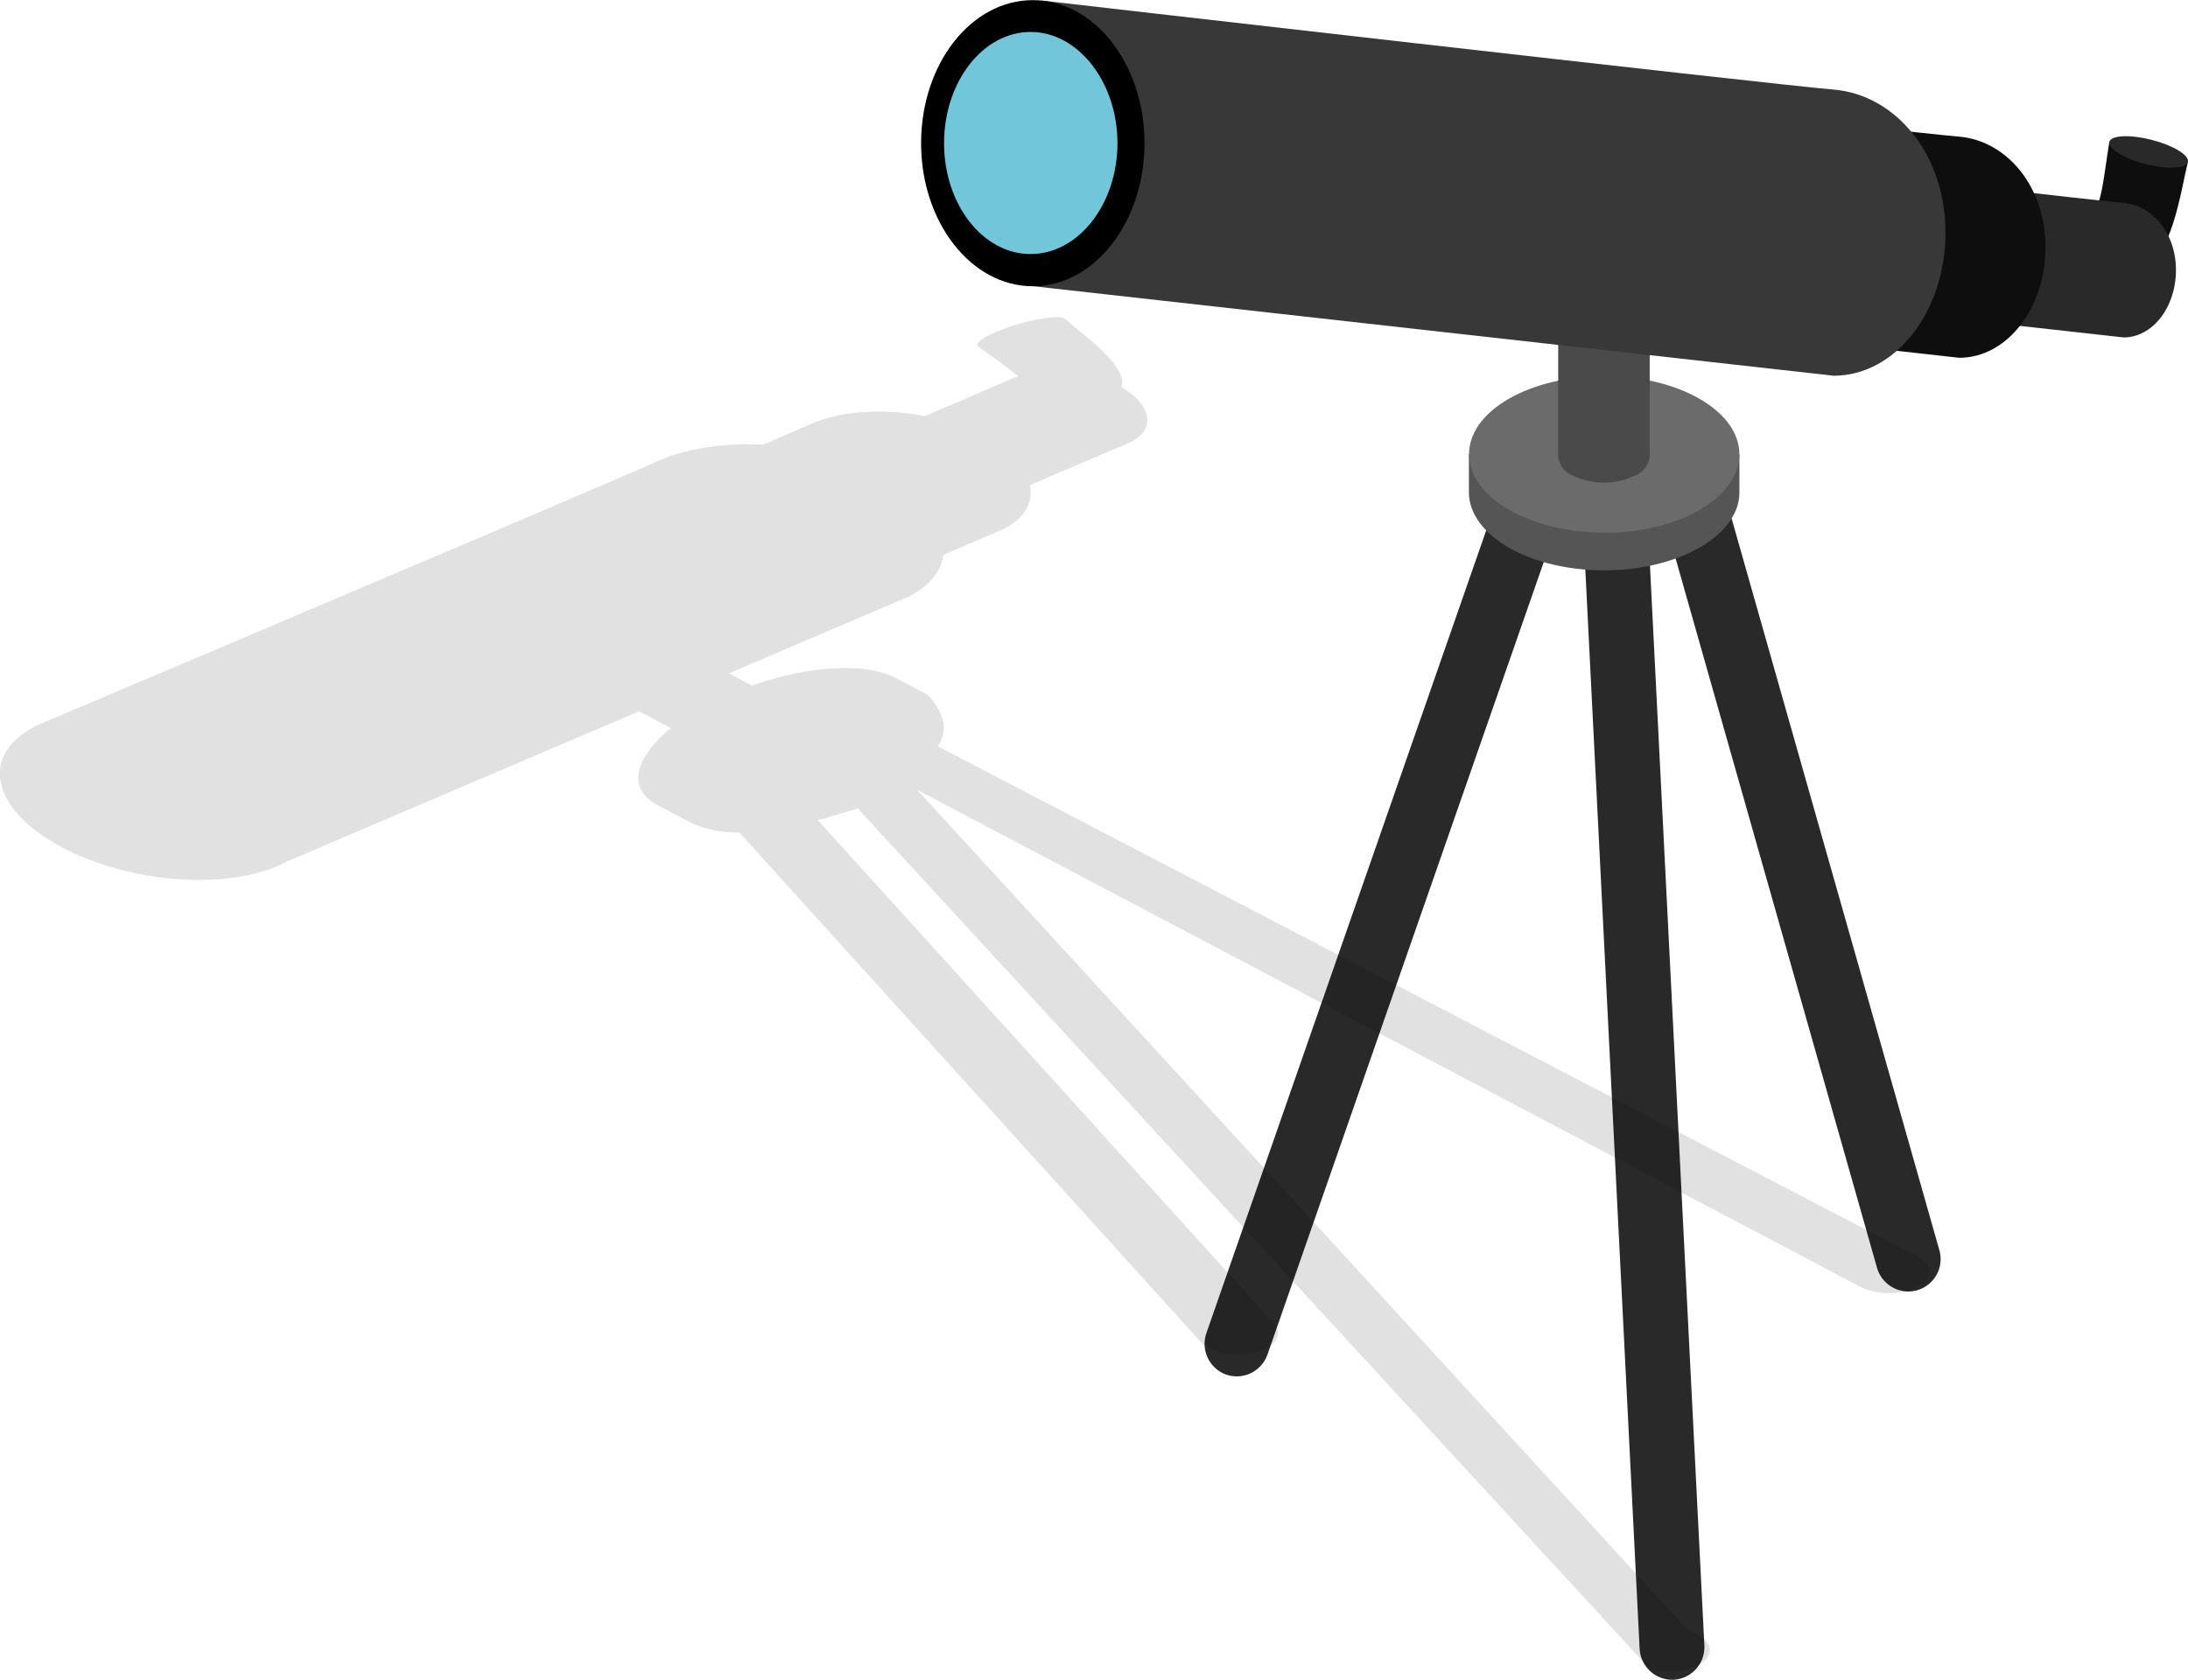
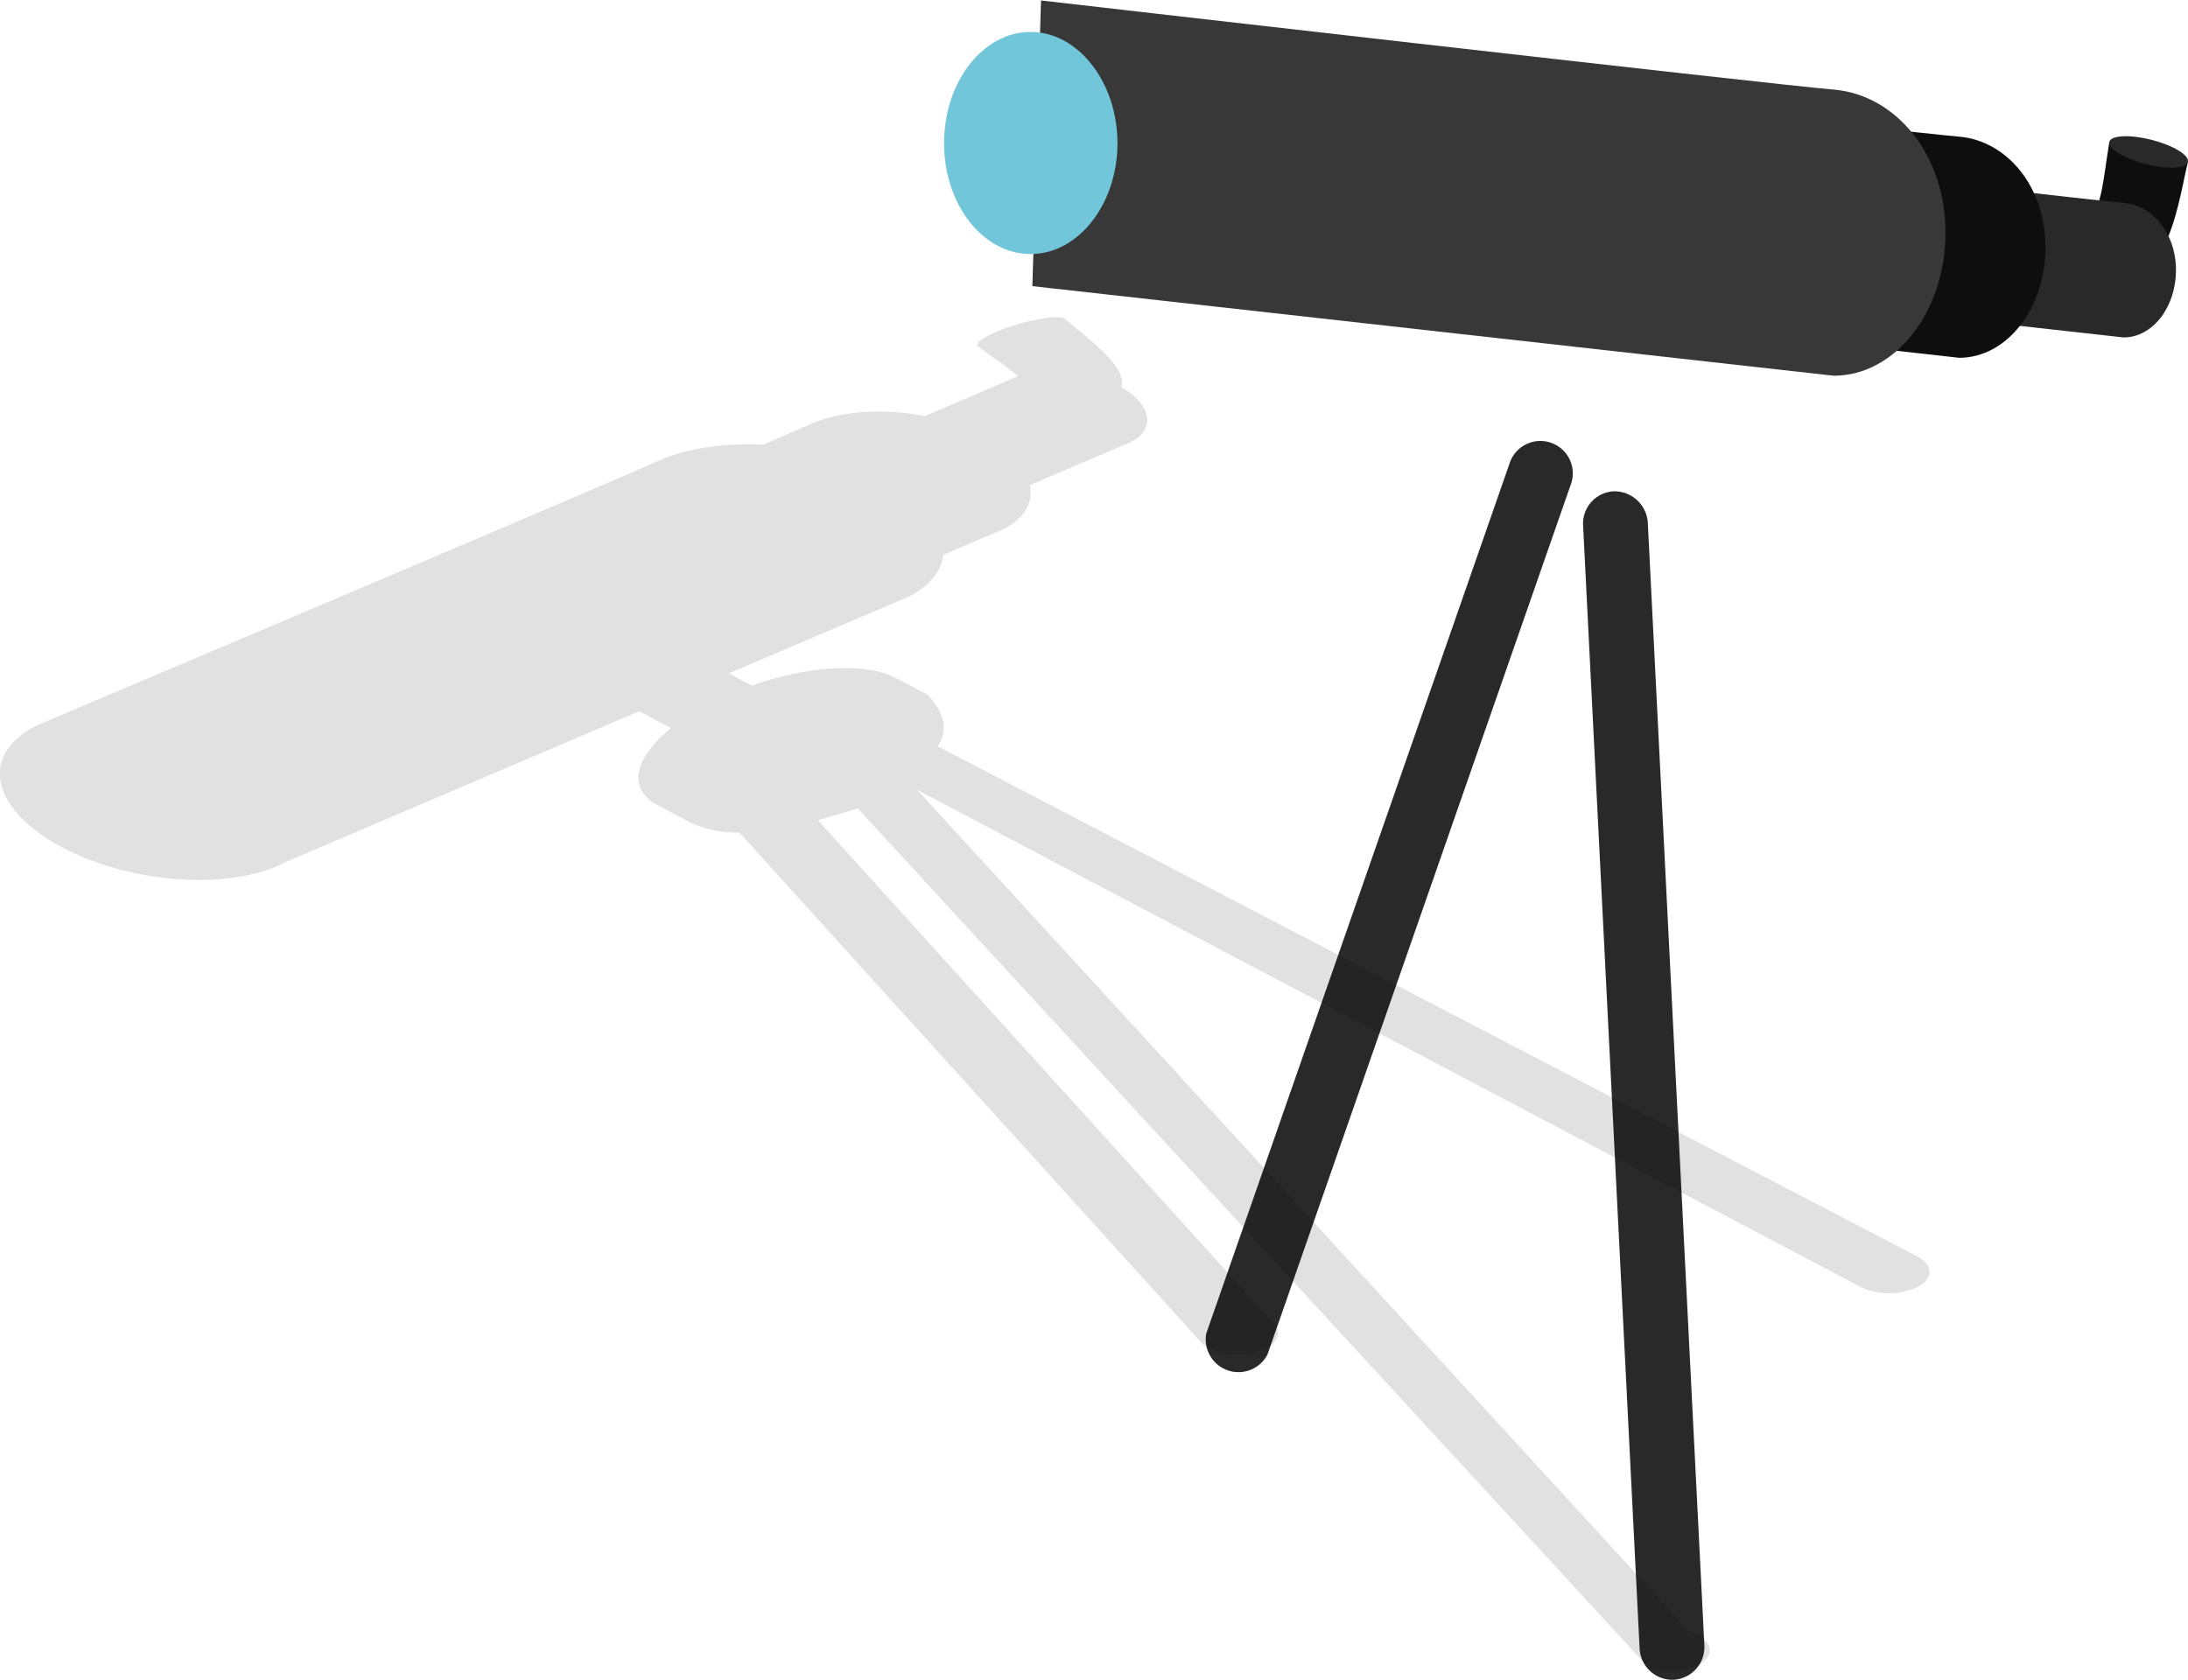
<svg xmlns="http://www.w3.org/2000/svg" id="Layer_2" data-name="Layer 2" viewBox="0 0 334.25 256.68">
  <defs>
    <style>.cls-1{fill:#292929;}.cls-2{fill:#555;}.cls-3{fill:#6b6b6b;}.cls-4{fill:#4a4a4a;}.cls-5{fill:#0e0e0e;}.cls-6{fill:#383838;}.cls-7{fill:#71c6d9;}.cls-8{opacity:0.12;}</style>
  </defs>
  <title>Icon_ Telescope</title>
  <path class="cls-1" d="M475.82,253.19a5.12,5.12,0,0,1,5.19,4.69l8.65,171.72a5,5,0,0,1-4.7,5.19h-.25a5,5,0,0,1-4.94-4.7l-8.64-171.72A4.94,4.94,0,0,1,475.82,253.19Z" transform="translate(-229.29 -178.12)" />
-   <path class="cls-1" d="M413.57,381.86,460,248.64a4.95,4.95,0,0,1,9.34,3.26L422.91,385.11a5,5,0,0,1-4.67,3.32,5.16,5.16,0,0,1-1.63-.27A5,5,0,0,1,413.57,381.86Z" transform="translate(-229.29 -178.12)" />
-   <path class="cls-1" d="M484.87,243.94a4.92,4.92,0,0,1,6.11,3.4l34.58,121.82a4.94,4.94,0,0,1-3.41,6.11,4.84,4.84,0,0,1-1.35.19,5,5,0,0,1-4.76-3.59L481.46,250.05A5,5,0,0,1,484.87,243.94Z" transform="translate(-229.29 -178.12)" />
-   <path class="cls-2" d="M459.74,244.9c8.07-4.66,21.15-4.66,29.22,0a24.46,24.46,0,0,0,6.05,2.62s0,5.33,0,5.67c.07,3.1-1.95,6.21-6.05,8.58-8.07,4.66-21.15,4.66-29.22,0-4-2.33-6.05-5.38-6.05-8.43,0-.16,0-5.82,0-5.82A21.67,21.67,0,0,0,459.74,244.9Z" transform="translate(-229.29 -178.12)" />
-   <path class="cls-3" d="M459.74,239.08c8.07-4.66,21.15-4.66,29.22,0S497,251.29,489,256s-21.15,4.66-29.22,0S451.67,243.74,459.74,239.08Z" transform="translate(-229.29 -178.12)" />
-   <path class="cls-4" d="M467.33,227.76v20.08a3.47,3.47,0,0,0,2.05,2.85,11,11,0,0,0,9.88,0,3.49,3.49,0,0,0,2.05-2.85h0V227.76Z" transform="translate(-229.29 -178.12)" />
+   <path class="cls-1" d="M413.57,381.86,460,248.64a4.95,4.95,0,0,1,9.34,3.26L422.91,385.11A5,5,0,0,1,413.57,381.86Z" transform="translate(-229.29 -178.12)" />
  <path class="cls-5" d="M563.52,202.87c-1.06,4.26-2.46,15.13-7.4,16.52-4.66,1.31-11.29-4-8.51-6.49s2.87-6.68,3.91-13.1C556.22,199.12,563.52,202.87,563.52,202.87Z" transform="translate(-229.29 -178.12)" />
  <path class="cls-1" d="M551.52,199.8c-.26,1,2.21,2.53,5.53,3.38s6.21.71,6.47-.31-2.21-2.53-5.53-3.38S551.78,198.78,551.52,199.8Z" transform="translate(-229.29 -178.12)" />
  <path class="cls-1" d="M516.06,204.89l-.6,20.53,38.24,4.26c4.43,0,8-4.6,8-10.28s-3.61-9.91-8-10.28C549.11,208.73,516.06,204.89,516.06,204.89Z" transform="translate(-229.29 -178.12)" />
  <path class="cls-5" d="M425.69,187.46l-1,33.7,103.9,11.63c7.28,0,13.18-7.56,13.18-16.88S535.85,199.64,528.6,199C521.07,198.4,425.69,187.46,425.69,187.46Z" transform="translate(-229.29 -178.12)" />
  <path class="cls-6" d="M388.32,178.19,387,221.84l122.42,13.69c9.43,0,17.07-9.79,17.07-21.86s-7.68-21.07-17.07-21.86C499.71,191,388.32,178.19,388.32,178.19Z" transform="translate(-229.29 -178.12)" />
-   <path d="M370,200c0,12.07,7.64,21.86,17.06,21.86s17.07-9.79,17.07-21.86-7.64-21.86-17.07-21.86S370,187.9,370,200Z" transform="translate(-229.29 -178.12)" />
  <path class="cls-7" d="M373.51,200c0,9.35,5.92,16.94,13.22,16.94S400,209.31,400,200,394,183,386.73,183,373.51,190.6,373.51,200Z" transform="translate(-229.29 -178.12)" />
  <path class="cls-8" d="M522,370,372.54,292.15c1.29-1.9,1.58-4.44-1.44-7.76-.23-.25-5-2.68-5-2.68h0c-2.69-1.44-7.16-1.93-12.78-1.13a49.48,49.48,0,0,0-9.19,2.31L340.65,281l27.62-11.78c3.15-1.68,4.83-3.9,5.13-6.32l9.34-4c3.18-1.7,4.42-4.11,3.87-6.65l15.53-6.63c3.78-2,3-5.69-1.55-8.35,1.13-3.13-6-8.13-8.59-10.41-.67-.61-4.19-.15-7.86,1s-6.11,2.59-5.44,3.19c2.49,1.84,4.65,3.27,6.13,4.58-.28.1-.57.18-.83.29-1.63.74-7.15,3.1-13.43,5.78-6.35-1.24-13-.8-17.61,1.29-1,.44-3.49,1.53-7.09,3.08-6-.3-11.77.55-16.17,2.54-8.92,4-84.78,36.12-93.38,39.76l-.51.22-.15.06h0c-.41.18-.82.36-1.2.57-8.32,4.43-6.42,12.64,4.23,18.33s26,6.69,34.34,2.25l53.91-23,4.86,2.59a16.2,16.2,0,0,0-4.27,4.87c-1.53,3.06-.54,5.48,2.28,6.91l5,2.66a16.47,16.47,0,0,0,7.42,1.49l70.56,77.92c1.49,1.64,5.18,2.33,8.24,1.54a7.27,7.27,0,0,0,1.68-.64c1.81-1,2.37-2.47,1.2-3.76l-69.67-76.93,6.1-1.79,121,131.49a10.48,10.48,0,0,0,7.36-.55,5,5,0,0,0,1-.72c1.66-1.59.59-3.6-2.39-4.48L369.4,298.81h0l144.33,76.06a10.4,10.4,0,0,0,8.5-.11l.21-.12C524.73,373.29,524.53,371.21,522,370Z" transform="translate(-229.29 -178.12)" />
</svg>